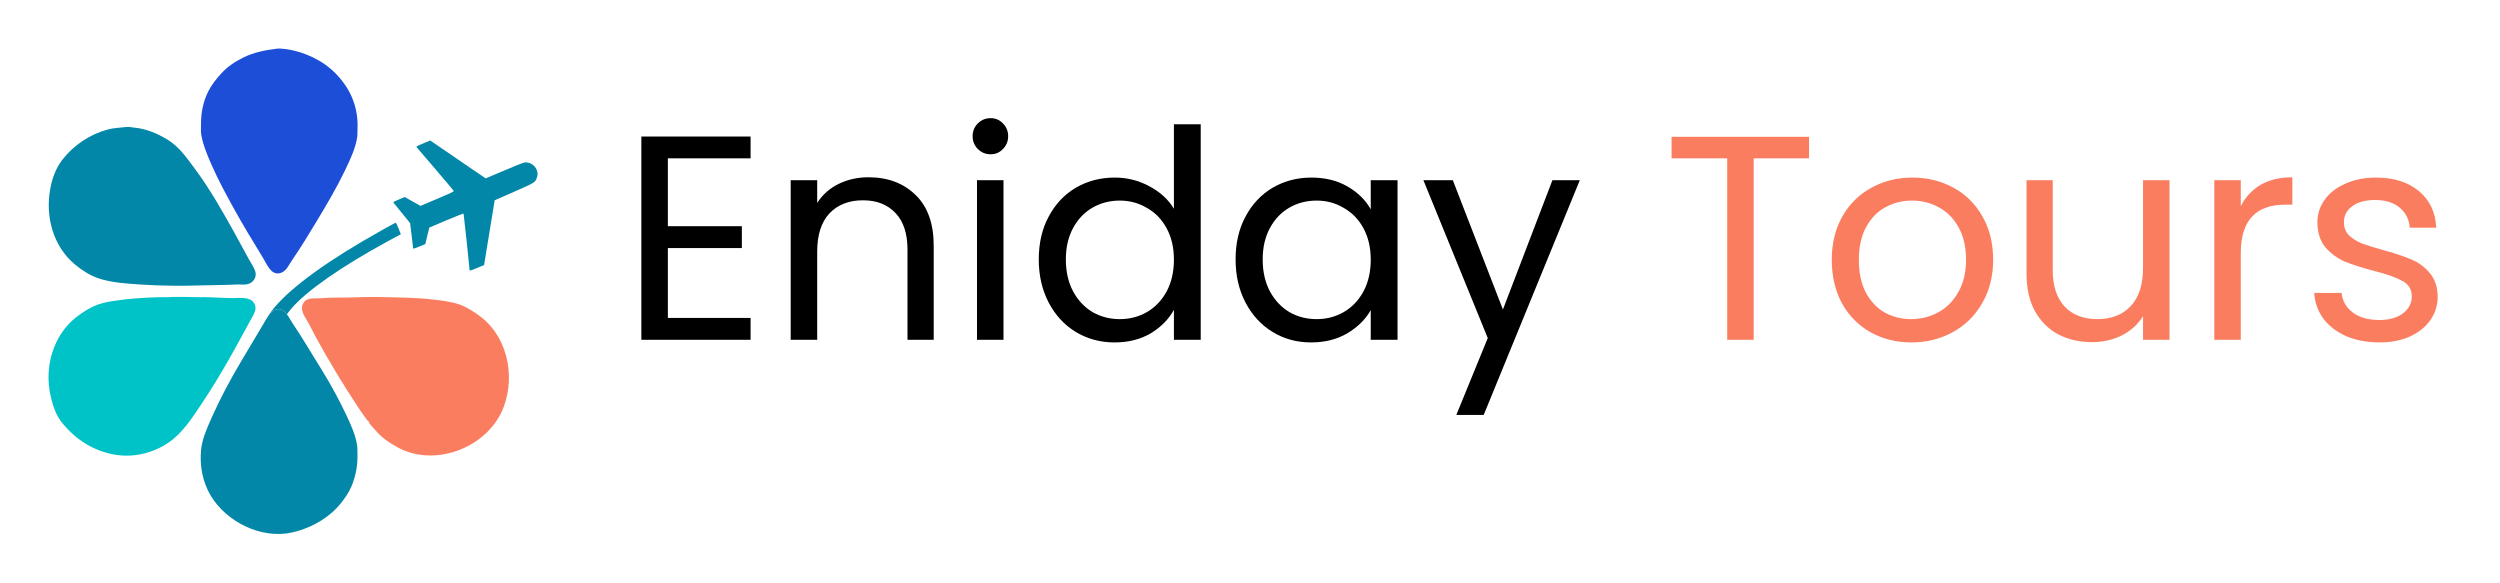
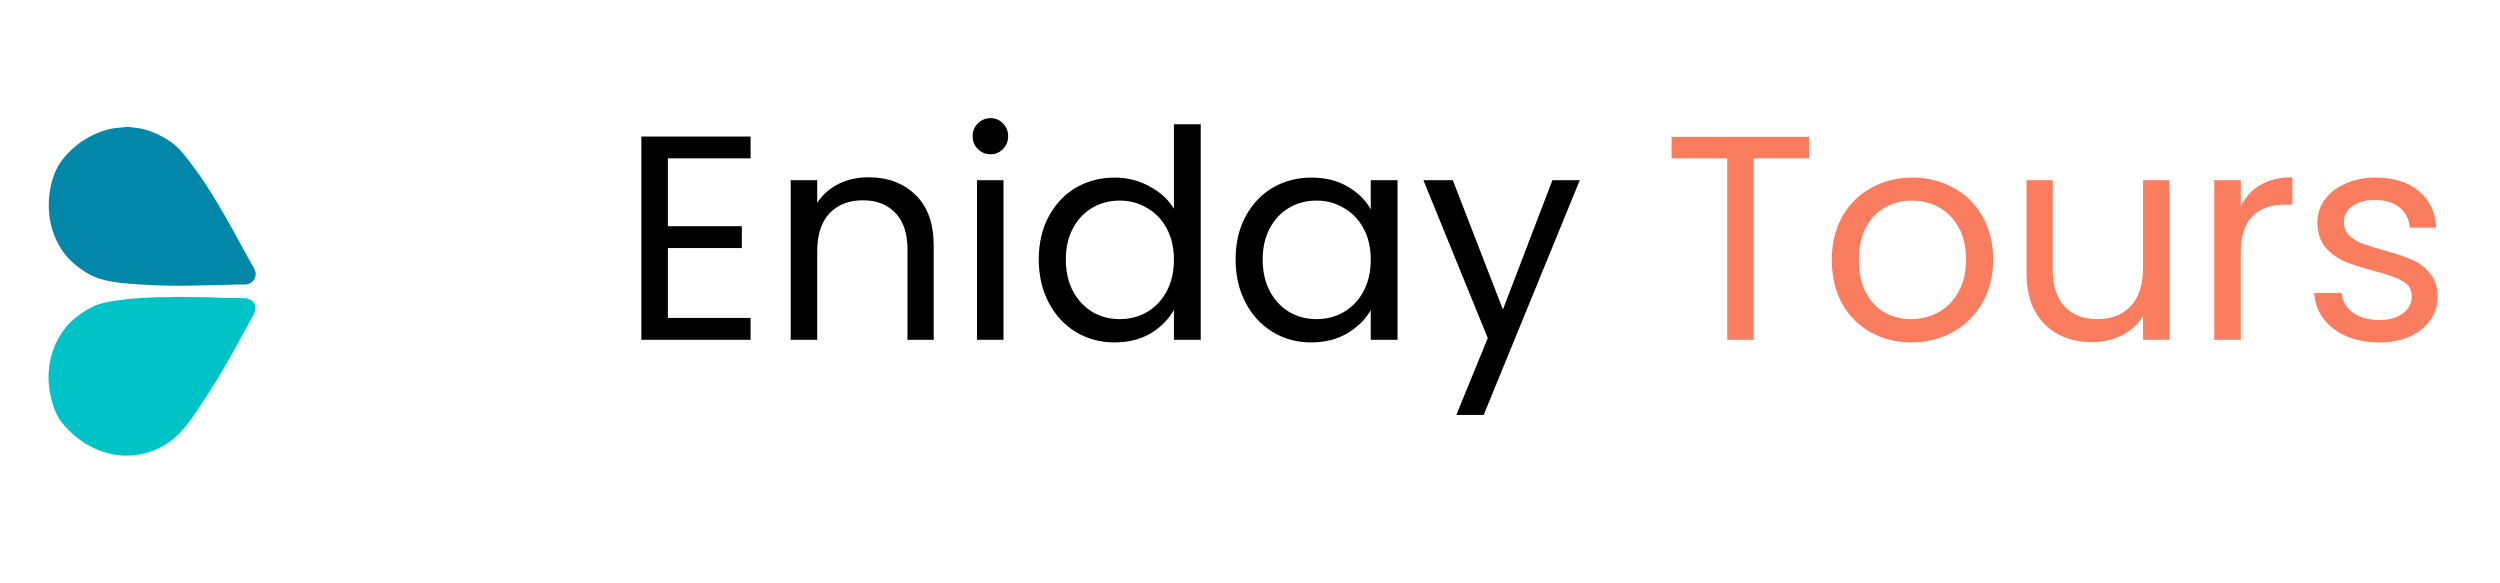
<svg xmlns="http://www.w3.org/2000/svg" width="206" height="48" viewBox="0 0 206 48" fill="none">
  <g filter="url(#filter0_d_1170_191)">
-     <path d="M34.546 16.317L35.048 16.105L35.208 15.428L35.375 14.754L36.773 14.158C37.722 13.758 38.185 13.58 38.2 13.614C38.219 13.658 38.689 18.059 38.696 18.265C38.697 18.323 38.823 18.287 39.294 18.088L39.891 17.837L40.325 15.168L40.761 12.504L42.355 11.803C44.077 11.048 44.105 11.03 44.235 10.65C44.325 10.397 44.319 10.22 44.211 9.968C44.078 9.659 43.78 9.43 43.446 9.392C43.192 9.36 43.192 9.36 41.602 10.03L40.018 10.698L37.732 9.138L35.45 7.574L34.864 7.821C34.328 8.047 34.282 8.078 34.339 8.141C34.375 8.184 35.07 8.994 35.885 9.945C36.7 10.896 37.376 11.703 37.389 11.732C37.41 11.782 37.103 11.928 36.031 12.381L34.645 12.965L33.995 12.6L33.35 12.234L32.864 12.439C32.422 12.626 32.382 12.654 32.438 12.718C32.474 12.761 32.791 13.155 33.149 13.591L33.794 14.393L33.917 15.386C33.983 15.934 34.038 16.415 34.042 16.454C34.044 16.512 34.159 16.48 34.546 16.317Z" fill="#0287A8" />
-     <path d="M33.029 15.303L31.98 15.865C28.13 17.964 25.282 19.942 24.01 21.426C23.869 21.594 23.746 21.751 23.641 21.901C23.436 21.617 23.172 21.403 22.803 21.49C22.522 21.553 22.322 21.727 22.158 21.948C23.184 20.359 25.874 18.237 29.853 15.894C30.591 15.459 32.443 14.415 32.596 14.352C32.631 14.352 32.73 14.531 32.836 14.816L33.029 15.303Z" fill="#0287A8" />
-     <path d="M22.803 0.012C21.836 0.139 20.951 0.302 20.066 0.731C19.398 1.055 18.741 1.496 18.237 2.047C17.827 2.493 17.446 2.969 17.171 3.514C16.731 4.384 16.561 5.288 16.561 6.251C16.561 6.558 16.538 6.866 16.596 7.167C16.755 8.031 17.112 8.855 17.464 9.649C17.985 10.832 18.601 11.968 19.222 13.099C20.007 14.526 20.857 15.917 21.707 17.309C21.976 17.75 22.293 18.59 22.943 18.527C23.553 18.463 23.74 17.912 24.045 17.471C24.784 16.398 25.469 15.268 26.143 14.149C26.958 12.792 27.766 11.429 28.446 10.003C28.845 9.168 29.273 8.28 29.425 7.358C29.466 7.103 29.448 6.842 29.46 6.581C29.507 5.538 29.278 4.488 28.78 3.56C28.481 3.01 28.106 2.517 27.667 2.064C27.128 1.513 26.477 1.061 25.78 0.725C25.088 0.394 24.367 0.162 23.605 0.052C23.342 0.029 23.066 -0.023 22.803 0.012Z" fill="#1D4ED8" />
    <path d="M10.327 6.471C9.823 6.535 9.331 6.541 8.839 6.68C7.368 7.092 6.084 7.956 5.146 9.15C4.596 9.858 4.285 10.733 4.133 11.603C3.734 13.853 4.361 16.271 6.172 17.79C6.717 18.248 7.397 18.689 8.077 18.921C9.184 19.298 10.392 19.362 11.546 19.443C13.287 19.559 15.045 19.57 16.791 19.512C17.682 19.483 18.573 19.495 19.463 19.443C19.762 19.425 20.079 19.478 20.378 19.42C20.888 19.315 21.198 18.811 21.022 18.318C20.905 17.988 20.671 17.674 20.507 17.361C20.102 16.607 19.692 15.854 19.276 15.106C18.291 13.337 17.272 11.545 16.064 9.916C15.396 9.017 14.734 8.049 13.744 7.469C12.894 6.97 12.033 6.605 11.042 6.512C10.802 6.483 10.556 6.437 10.327 6.471Z" fill="#0287A8" />
    <path d="M14.13 20.475C13.849 20.51 13.55 20.481 13.268 20.486C12.852 20.492 12.436 20.515 12.02 20.533C11.282 20.568 10.543 20.631 9.811 20.736C9.219 20.817 8.615 20.892 8.053 21.101C7.402 21.339 6.787 21.739 6.248 22.162C5.837 22.481 5.48 22.876 5.175 23.299C4.132 24.766 3.786 26.651 4.126 28.402C4.255 29.069 4.449 29.764 4.788 30.362C5.04 30.797 5.404 31.191 5.761 31.544C7.15 32.93 9.16 33.742 11.141 33.504C12.214 33.377 13.333 32.925 14.177 32.258C15.12 31.515 15.829 30.443 16.492 29.457C17.523 27.92 18.478 26.331 19.369 24.714C19.82 23.89 20.266 23.061 20.723 22.238C20.951 21.82 21.221 21.414 20.922 20.956C20.582 20.428 19.715 20.562 19.164 20.562C18.402 20.562 17.64 20.492 16.878 20.486C16.544 20.481 16.205 20.498 15.87 20.481C15.484 20.463 15.091 20.463 14.704 20.469C14.517 20.475 14.323 20.452 14.13 20.475Z" fill="#00C3C7" />
-     <path d="M41.515 29.503C40.314 32.779 36.006 34.548 32.859 32.913C32.08 32.507 31.418 32.043 30.855 31.359C30.72 31.197 30.41 30.936 30.38 30.721C30.257 30.663 30.181 30.512 30.105 30.408C29.911 30.147 29.718 29.886 29.542 29.613C28.915 28.663 28.311 27.706 27.725 26.737C27.479 26.331 27.239 25.92 27.005 25.514C26.852 25.259 26.706 25.004 26.565 24.754C26.178 24.07 25.803 23.38 25.452 22.684C25.211 22.209 24.701 21.64 24.942 21.084C25.217 20.434 25.92 20.626 26.477 20.573C27.216 20.504 27.966 20.533 28.704 20.515C29.542 20.492 30.386 20.457 31.23 20.475C32.73 20.51 34.23 20.51 35.725 20.684C36.452 20.771 37.19 20.858 37.882 21.095C38.274 21.235 38.638 21.449 38.989 21.669C39.563 22.023 40.085 22.446 40.513 22.974C40.964 23.519 41.304 24.14 41.538 24.801L41.697 25.311L41.714 25.363L41.72 25.386C42.066 26.737 41.996 28.199 41.515 29.503Z" fill="#FB7D5F" />
-     <path d="M29.455 33.412C29.478 34.34 29.326 35.209 28.962 36.073C28.746 36.584 28.423 37.047 28.078 37.482C27.638 38.028 27.093 38.497 26.495 38.874C25.751 39.344 24.942 39.674 24.081 39.871C21.543 40.451 18.66 39.007 17.359 36.833C16.691 35.714 16.445 34.368 16.568 33.081C16.655 32.142 17.089 31.214 17.464 30.362C18.162 28.796 18.976 27.277 19.849 25.81C20.477 24.754 21.098 23.699 21.731 22.649C21.86 22.435 21.977 22.203 22.129 21.994C22.135 21.977 22.147 21.965 22.159 21.948C22.323 21.728 22.522 21.554 22.803 21.49C23.172 21.403 23.436 21.617 23.641 21.901C23.805 22.116 23.934 22.371 24.057 22.557C24.509 23.224 24.936 23.908 25.358 24.598C25.534 24.876 25.704 25.154 25.874 25.439C26.103 25.81 26.325 26.181 26.554 26.546C27.286 27.735 27.966 28.982 28.558 30.246C28.916 31.011 29.285 31.817 29.42 32.652C29.461 32.907 29.449 33.157 29.455 33.412Z" fill="#0287A8" />
  </g>
  <path d="M55.032 13.048V18.64H61.128V20.44H55.032V26.2H61.848V28H52.848V11.248H61.848V13.048H55.032ZM71.561 14.608C73.161 14.608 74.457 15.096 75.449 16.072C76.441 17.032 76.937 18.424 76.937 20.248V28H74.777V20.56C74.777 19.248 74.449 18.248 73.793 17.56C73.137 16.856 72.241 16.504 71.105 16.504C69.953 16.504 69.033 16.864 68.345 17.584C67.673 18.304 67.337 19.352 67.337 20.728V28H65.153V14.848H67.337V16.72C67.769 16.048 68.353 15.528 69.089 15.16C69.841 14.792 70.665 14.608 71.561 14.608ZM81.632 12.712C81.216 12.712 80.864 12.568 80.576 12.28C80.288 11.992 80.144 11.64 80.144 11.224C80.144 10.808 80.288 10.456 80.576 10.168C80.864 9.88 81.216 9.736 81.632 9.736C82.032 9.736 82.368 9.88 82.64 10.168C82.928 10.456 83.072 10.808 83.072 11.224C83.072 11.64 82.928 11.992 82.64 12.28C82.368 12.568 82.032 12.712 81.632 12.712ZM82.688 14.848V28H80.504V14.848H82.688ZM85.594 21.376C85.594 20.032 85.867 18.856 86.41 17.848C86.954 16.824 87.698 16.032 88.642 15.472C89.603 14.912 90.674 14.632 91.859 14.632C92.882 14.632 93.835 14.872 94.715 15.352C95.594 15.816 96.266 16.432 96.731 17.2V10.24H98.939V28H96.731V25.528C96.299 26.312 95.659 26.96 94.811 27.472C93.963 27.968 92.971 28.216 91.835 28.216C90.666 28.216 89.603 27.928 88.642 27.352C87.698 26.776 86.954 25.968 86.41 24.928C85.867 23.888 85.594 22.704 85.594 21.376ZM96.731 21.4C96.731 20.408 96.531 19.544 96.13 18.808C95.731 18.072 95.186 17.512 94.499 17.128C93.826 16.728 93.082 16.528 92.266 16.528C91.451 16.528 90.707 16.72 90.034 17.104C89.362 17.488 88.826 18.048 88.427 18.784C88.026 19.52 87.826 20.384 87.826 21.376C87.826 22.384 88.026 23.264 88.427 24.016C88.826 24.752 89.362 25.32 90.034 25.72C90.707 26.104 91.451 26.296 92.266 26.296C93.082 26.296 93.826 26.104 94.499 25.72C95.186 25.32 95.731 24.752 96.13 24.016C96.531 23.264 96.731 22.392 96.731 21.4ZM101.813 21.376C101.813 20.032 102.085 18.856 102.629 17.848C103.173 16.824 103.917 16.032 104.861 15.472C105.821 14.912 106.885 14.632 108.053 14.632C109.205 14.632 110.205 14.88 111.053 15.376C111.901 15.872 112.533 16.496 112.949 17.248V14.848H115.157V28H112.949V25.552C112.517 26.32 111.869 26.96 111.005 27.472C110.157 27.968 109.165 28.216 108.029 28.216C106.861 28.216 105.805 27.928 104.861 27.352C103.917 26.776 103.173 25.968 102.629 24.928C102.085 23.888 101.813 22.704 101.813 21.376ZM112.949 21.4C112.949 20.408 112.749 19.544 112.349 18.808C111.949 18.072 111.405 17.512 110.717 17.128C110.045 16.728 109.301 16.528 108.485 16.528C107.669 16.528 106.925 16.72 106.253 17.104C105.581 17.488 105.045 18.048 104.645 18.784C104.245 19.52 104.045 20.384 104.045 21.376C104.045 22.384 104.245 23.264 104.645 24.016C105.045 24.752 105.581 25.32 106.253 25.72C106.925 26.104 107.669 26.296 108.485 26.296C109.301 26.296 110.045 26.104 110.717 25.72C111.405 25.32 111.949 24.752 112.349 24.016C112.749 23.264 112.949 22.392 112.949 21.4ZM130.176 14.848L122.256 34.192H120L122.592 27.856L117.288 14.848H119.712L123.84 25.504L127.92 14.848H130.176Z" fill="black" />
  <path d="M149.066 11.272V13.048H144.506V28H142.322V13.048H137.738V11.272H149.066ZM157.49 28.216C156.258 28.216 155.138 27.936 154.13 27.376C153.138 26.816 152.354 26.024 151.778 25C151.218 23.96 150.938 22.76 150.938 21.4C150.938 20.056 151.226 18.872 151.802 17.848C152.394 16.808 153.194 16.016 154.202 15.472C155.21 14.912 156.338 14.632 157.586 14.632C158.834 14.632 159.962 14.912 160.97 15.472C161.978 16.016 162.77 16.8 163.346 17.824C163.938 18.848 164.234 20.04 164.234 21.4C164.234 22.76 163.93 23.96 163.322 25C162.73 26.024 161.922 26.816 160.898 27.376C159.874 27.936 158.738 28.216 157.49 28.216ZM157.49 26.296C158.274 26.296 159.01 26.112 159.698 25.744C160.386 25.376 160.938 24.824 161.354 24.088C161.786 23.352 162.002 22.456 162.002 21.4C162.002 20.344 161.794 19.448 161.378 18.712C160.962 17.976 160.418 17.432 159.746 17.08C159.074 16.712 158.346 16.528 157.562 16.528C156.762 16.528 156.026 16.712 155.354 17.08C154.698 17.432 154.17 17.976 153.77 18.712C153.37 19.448 153.17 20.344 153.17 21.4C153.17 22.472 153.362 23.376 153.746 24.112C154.146 24.848 154.674 25.4 155.33 25.768C155.986 26.12 156.706 26.296 157.49 26.296ZM178.77 14.848V28H176.586V26.056C176.17 26.728 175.586 27.256 174.834 27.64C174.098 28.008 173.282 28.192 172.386 28.192C171.362 28.192 170.442 27.984 169.626 27.568C168.81 27.136 168.162 26.496 167.682 25.648C167.218 24.8 166.986 23.768 166.986 22.552V14.848H169.146V22.264C169.146 23.56 169.474 24.56 170.13 25.264C170.786 25.952 171.682 26.296 172.818 26.296C173.986 26.296 174.906 25.936 175.578 25.216C176.25 24.496 176.586 23.448 176.586 22.072V14.848H178.77ZM184.641 16.984C185.025 16.232 185.569 15.648 186.273 15.232C186.993 14.816 187.865 14.608 188.889 14.608V16.864H188.313C185.865 16.864 184.641 18.192 184.641 20.848V28H182.457V14.848H184.641V16.984ZM196.067 28.216C195.059 28.216 194.155 28.048 193.355 27.712C192.555 27.36 191.923 26.88 191.459 26.272C190.995 25.648 190.739 24.936 190.691 24.136H192.947C193.011 24.792 193.315 25.328 193.859 25.744C194.419 26.16 195.147 26.368 196.043 26.368C196.875 26.368 197.531 26.184 198.011 25.816C198.491 25.448 198.731 24.984 198.731 24.424C198.731 23.848 198.475 23.424 197.963 23.152C197.451 22.864 196.659 22.584 195.587 22.312C194.611 22.056 193.811 21.8 193.187 21.544C192.579 21.272 192.051 20.88 191.603 20.368C191.171 19.84 190.955 19.152 190.955 18.304C190.955 17.632 191.155 17.016 191.555 16.456C191.955 15.896 192.523 15.456 193.259 15.136C193.995 14.8 194.835 14.632 195.779 14.632C197.235 14.632 198.411 15 199.307 15.736C200.203 16.472 200.683 17.48 200.747 18.76H198.563C198.515 18.072 198.235 17.52 197.723 17.104C197.227 16.688 196.555 16.48 195.707 16.48C194.923 16.48 194.299 16.648 193.835 16.984C193.371 17.32 193.139 17.76 193.139 18.304C193.139 18.736 193.275 19.096 193.547 19.384C193.835 19.656 194.187 19.88 194.603 20.056C195.035 20.216 195.627 20.4 196.379 20.608C197.323 20.864 198.091 21.12 198.683 21.376C199.275 21.616 199.779 21.984 200.195 22.48C200.627 22.976 200.851 23.624 200.867 24.424C200.867 25.144 200.667 25.792 200.267 26.368C199.867 26.944 199.299 27.4 198.563 27.736C197.843 28.056 197.011 28.216 196.067 28.216Z" fill="#FB7D5F" />
  <defs>
    <filter id="filter0_d_1170_191" x="0" y="0" width="48.298" height="48" filterUnits="userSpaceOnUse" color-interpolation-filters="sRGB">
      <feFlood flood-opacity="0" result="BackgroundImageFix" />
      <feColorMatrix in="SourceAlpha" type="matrix" values="0 0 0 0 0 0 0 0 0 0 0 0 0 0 0 0 0 0 127 0" result="hardAlpha" />
      <feOffset dy="4" />
      <feGaussianBlur stdDeviation="2" />
      <feComposite in2="hardAlpha" operator="out" />
      <feColorMatrix type="matrix" values="0 0 0 0 0 0 0 0 0 0 0 0 0 0 0 0 0 0 0.25 0" />
      <feBlend mode="normal" in2="BackgroundImageFix" result="effect1_dropShadow_1170_191" />
      <feBlend mode="normal" in="SourceGraphic" in2="effect1_dropShadow_1170_191" result="shape" />
    </filter>
  </defs>
</svg>